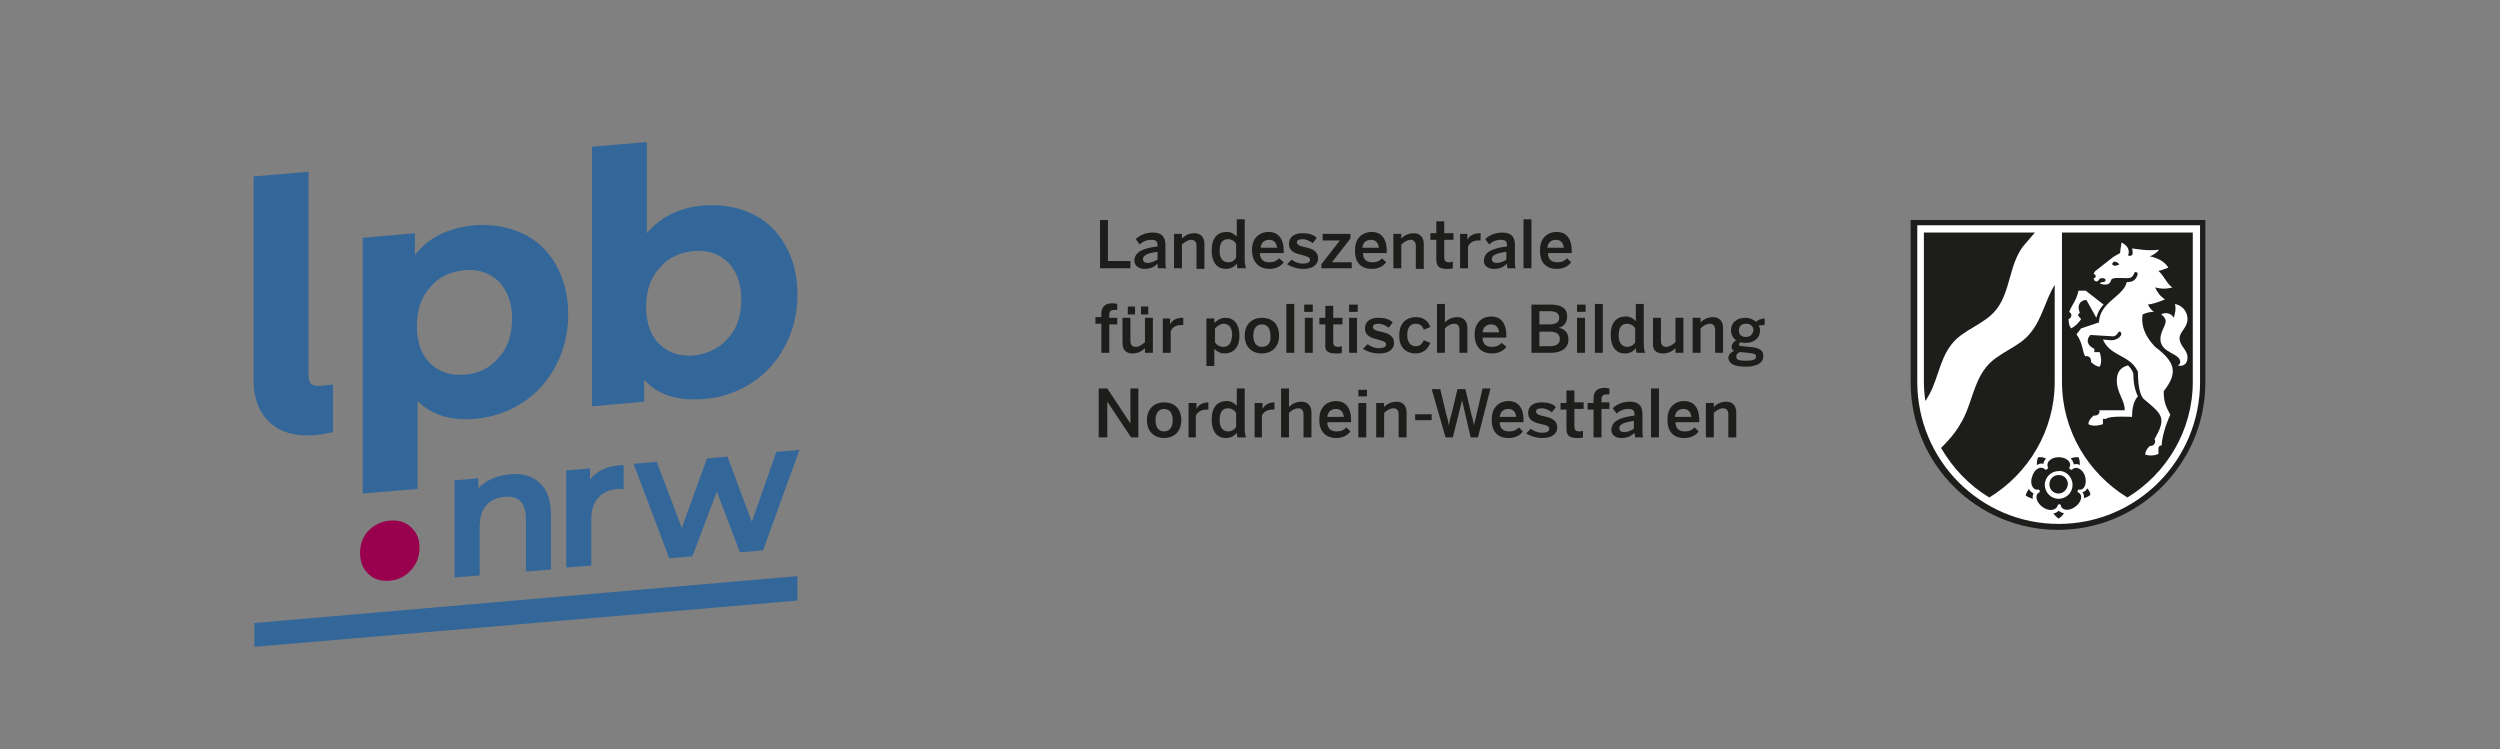
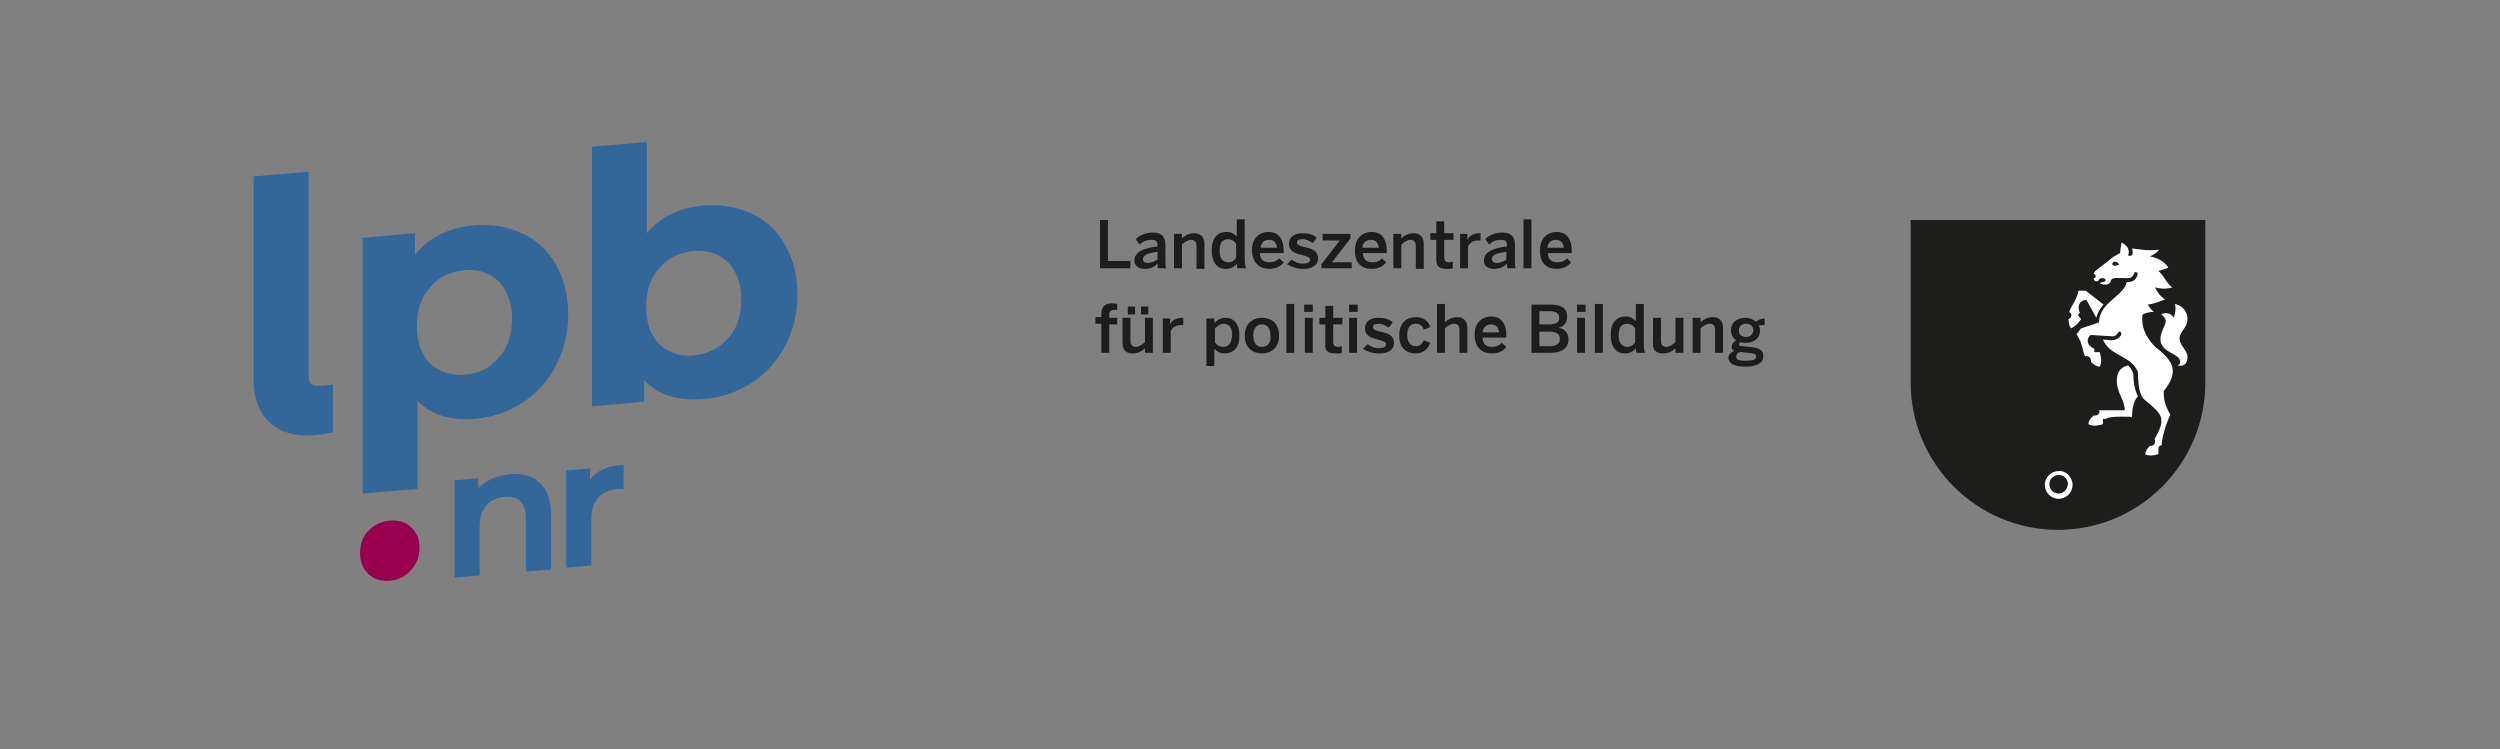
<svg xmlns="http://www.w3.org/2000/svg" id="Ebene_1" x="0px" y="0px" viewBox="0 0 378.4 113.4" style="enable-background:new 0 0 378.4 113.4;" xml:space="preserve">
  <rect x="0" y="0" width="378.4" height="113.4" fill="#808080" stroke="none" />
  <style type="text/css">	.st0{fill:none;}	.st1{fill:#336699;}	.st2{fill:#99004E;}	.st3{fill:#1D1D1B;}	.st4{fill:#FFFFFF;}</style>
  <g>
    <rect x="-154.5" class="st0" width="532.9" height="113.4" />
    <g>
      <path class="st1" d="M77.1,71.8c-1.1,0.1-2.1,0.4-2.9,0.8c-0.7,0.3-1.3,0.8-1.8,1.3v-1.5l-3.6,0.3v14.7l3.8-0.3v-7.4   c0-1.3,0.3-2.4,1-3.2c0.7-0.8,1.6-1.2,2.8-1.3c1-0.1,1.8,0.1,2.4,0.7c0.5,0.5,0.8,1.4,0.8,2.6v8l3.8-0.3v-8.4   c0-2.1-0.6-3.7-1.7-4.7C80.5,72,79,71.6,77.1,71.8z" />
      <path class="st1" d="M89.3,72.6v-1.7l-3.6,0.3v14.7l3.8-0.3v-7.1c0-1.4,0.4-2.5,1.1-3.2c0.7-0.8,1.7-1.2,2.9-1.3   c0.2,0,0.5,0,0.7,0l0.2,0v-3.6l-0.2,0C92,70.5,90.4,71.2,89.3,72.6z" />
-       <polygon class="st1" points="117.5,68.4 113.8,79 110.1,69.1 107,69.4 103.2,79.9 99.4,69.9 95.9,70.2 101.3,84.5 104.8,84.2    108.5,74.4 112,83.6 115.5,83.3 121,68.1   " />
      <g>
        <path class="st1" d="M79,35.3c2.2,1,3.9,2.6,5.1,4.7c1.2,2.1,1.9,4.6,1.9,7.5c0,2.9-0.6,5.5-1.9,7.9c-1.2,2.3-2.9,4.2-5.1,5.6    c-2.2,1.4-4.6,2.2-7.2,2.4c-3.6,0.3-6.5-0.6-8.6-2.7v13.3l-8.3,0.7V36l7.9-0.7v3.3c2-2.6,5-4.1,9-4.5    C74.4,33.9,76.8,34.3,79,35.3 M75.5,54.1c1.4-1.5,2-3.5,2-5.9c0-2.4-0.7-4.2-2-5.6c-1.4-1.3-3.1-1.9-5.2-1.7    c-2.1,0.2-3.9,1-5.2,2.6c-1.4,1.5-2,3.5-2,5.9c0,2.4,0.7,4.3,2,5.6c1.4,1.3,3.1,1.9,5.2,1.7C72.4,56.6,74.2,55.7,75.5,54.1" />
        <path class="st1" d="M113.7,32.3c2.2,1,3.9,2.6,5.1,4.7c1.2,2.1,1.9,4.6,1.9,7.5c0,2.9-0.6,5.5-1.9,7.9c-1.2,2.3-2.9,4.2-5.1,5.6    c-2.2,1.4-4.6,2.2-7.2,2.4c-3.9,0.3-6.9-0.6-9-2.9v3.3l-7.9,0.7V22.2l8.3-0.7v13.8c2.1-2.5,5-3.9,8.6-4.2    C109.1,30.9,111.5,31.3,113.7,32.3 M110.2,51.2c1.4-1.5,2-3.5,2-5.9c0-2.4-0.7-4.2-2-5.6c-1.4-1.3-3.1-1.9-5.2-1.7    c-2.1,0.2-3.9,1-5.2,2.6c-1.4,1.5-2,3.5-2,5.9c0,2.4,0.7,4.3,2,5.6c1.4,1.3,3.1,1.9,5.2,1.7C107.1,53.6,108.9,52.7,110.2,51.2" />
        <path class="st2" d="M55.8,86.9c-0.9-0.8-1.3-1.9-1.3-3.2c0-1.3,0.4-2.5,1.3-3.4c0.9-0.9,2-1.4,3.2-1.5c1.3-0.1,2.4,0.2,3.2,1    c0.9,0.8,1.3,1.8,1.3,3.1c0,1.3-0.4,2.4-1.3,3.4c-0.9,1-2,1.5-3.2,1.6C57.7,88,56.6,87.7,55.8,86.9" />
        <path class="st1" d="M48.5,58.4c-1.3,0.1-1.8-0.3-1.8-1.6V26l-8.3,0.7v31.2c0,4.3,2.9,9.7,12,7.5v-7.2L48.5,58.4z" />
      </g>
-       <polygon class="st1" points="38.5,94.3 38.5,97.9 120.7,90.9 120.7,87.2   " />
    </g>
    <g>
      <path class="st3" d="M333.8,33.3v24.6c0,12.3-10,22.3-22.3,22.3c-12.3,0-22.3-10-22.3-22.3V33.3H333.8z" />
-       <path class="st4" d="M333,57.8c0,11.9-9.6,21.5-21.4,21.5c-11.8,0-21.4-9.6-21.4-21.5V34.1H333V57.8z" />
      <path class="st3" d="M312.4,77.7c-0.2,0.3-0.5,0.6-0.8,0.8c-0.3-0.2-0.6-0.5-0.8-0.8c0.3,0,0.6-0.2,0.8-0.4   C311.8,77.5,312.1,77.6,312.4,77.7" />
      <path class="st3" d="M307.7,75.5c-0.4-0.1-0.8-0.3-1.1-0.5c0.1-0.4,0.3-0.7,0.5-1c0.1,0.3,0.4,0.5,0.7,0.7   C307.7,74.9,307.6,75.2,307.7,75.5" />
-       <path class="st3" d="M308.3,70.4c0-0.4,0-0.8,0.2-1.2c0.4,0,0.8,0,1.2,0.2c-0.2,0.2-0.4,0.5-0.4,0.8   C308.9,70.1,308.6,70.2,308.3,70.4" />
      <path class="st3" d="M313.4,69.4c0.4-0.2,0.8-0.2,1.2-0.2c0.2,0.4,0.2,0.8,0.2,1.2c-0.3-0.2-0.6-0.2-0.9-0.1   C313.8,69.9,313.7,69.6,313.4,69.4" />
      <path class="st3" d="M315.9,73.9c0.3,0.3,0.5,0.7,0.5,1c-0.3,0.3-0.7,0.4-1,0.5c0.1-0.3,0-0.6-0.2-0.9   C315.6,74.4,315.8,74.2,315.9,73.9" />
      <path class="st3" d="M291.2,35.2H308c-0.6,0.7-1.2,1.4-1.8,2.1c-2.1,2.8-1.9,6.8-4,9.5c-1.9,2.4-5,3-6.8,5.3c-2,2.5-2.1,6-4,8.6   c-0.1-0.9-0.2-1.9-0.2-2.8V35.2z" />
      <path class="st3" d="M311,43.1v14.7c0,7.4-4,13.9-9.9,17.5c-3-1.8-5.5-4.4-7.3-7.5c1.1-1.1,2.1-2.2,2.9-3.6   c1.7-2.7,1.9-6.1,3.9-8.6c1.8-2.3,5.1-3,6.8-5.3C309.1,48.2,309.6,45.4,311,43.1" />
      <path class="st3" d="M312.1,35.2h19.8v22.6c0,7.4-4,13.9-9.9,17.5c-5.9-3.6-9.9-10.1-9.9-17.5V35.2z" />
      <path class="st4" d="M331.1,48.3c0,1.3-1.2,1.9-1.2,2.9c0,1.2,1.2,1.7,1.2,2.9c0,1.2-0.9,1.4-1.5,1.2c0,0,0.4-0.1,0.4-0.5   c0-1.4-3-1.3-3-3.5c0-1.1,0.8-2,0.8-2.7c0-0.3-0.3-0.8-0.7-1c0.6-0.4,1.6-0.2,1.9,0.5c0.2-0.5,0.4-1.4,0.2-2.1   C330.5,46.3,331.1,47.3,331.1,48.3L331.1,48.3z" />
      <path class="st4" d="M324.7,68.8c0-0.7,0.7-1.3,0.7-1.3c0,0,0.1,0,0.1,0c0.4,0,0.7-0.3,0.7-0.7c0-0.1,0-0.2-0.1-0.3   c1.8-3.2,1.3-3.7-1.5-6c-0.8-0.6-1-2.5-1-4.2c-1.1-2.6-4.2-2.3-5.3-4.9l1.3,0.1c0.7,0,1.2-0.4,1.4-0.7c0.2-0.3,0-0.7-0.3-0.6   c-0.2,0.4-0.6,0.8-1,0.7l-3.3-0.2c-0.7,0.7-0.5,1.6,0.6,2.1v0.5h0.8c0.3,0.9,0.3,1.7,0,2.2c-0.6,0-1.3-0.7-1.3-0.7   c0-0.1,0-0.1,0-0.2c0-0.4-0.3-0.7-0.7-0.7c-0.1,0-0.1,0-0.2,0c-0.4-0.6-0.3-1.9-1.3-3.3l0.7-0.9l2.7-0.9c0.1-3.1,3.7-3.9,4.2-6.1   c0.8,0,1.3-0.2,1.6-1c0.1-0.2,0.1-0.6-0.4-0.5c-0.3,0.8-0.6,0.9-1.1,0.9c-1.3,0-2.4-0.2-2.5,0.4c-0.3,1-1.7,0.4-1.7,0.4l0.3-0.2   c0,0,0.1,0,0.1,0c0.3,0,0.5-0.1,0.5-0.3s-0.2-0.3-0.5-0.3c-0.3,0-0.5,0.1-0.5,0.3c0,0,0,0,0,0l-0.3,0.2c-0.4,0-0.5-0.3-0.5-0.5   c0.2,0,0.3-0.1,0.3-0.3c0-0.2-0.1-0.3-0.3-0.3c0-0.1,0.1-0.4,0.4-0.6l2.3-1.8c0.3-0.3,1-0.6,1.3-0.8c0-0.5,0.2-1.2,0.2-1.6   c0,0,0.7,0.3,1,0.9c0.2,0.5,0.1,0.8,0,1c0.1,0.2,0.7,0.2,0.7-0.3c0-0.2,0-0.4-0.1-0.7c0.9,0.1,2.2,0.4,4.1,0.2   c-0.4,0.5-0.9,0.8-1.4,1c1,0.2,2.2,0.7,2.8,1.7c-0.5,0.2-1,0.4-1.5,0.5c0.9,0.8,1.3,2,2.1,2.5c-1,0.3-1.9,0.2-2.6,0   c0.3,0.7,0.8,1.4,1.5,1.8c-0.9,0.4-1.8,0.7-2.6,0.8c0.2,0.4,0.5,0.8,0.9,1.1c-0.7,0-1.3,0.2-1.7,0.4c-0.1,0.8-0.3,2.6,1.9,4.9   c2.9,2.2,3.6,3.8,1.3,6.7c0,1.5,0.2,2.1,1,3.6c-0.1,0.1-0.4,0.9-0.7,1.7c-0.3,1-0.6,2-0.6,2.9c0,0-0.5,0-0.5,0.5v0.8   C326.1,69,325.2,69,324.7,68.8" />
      <path class="st4" d="M313.5,49.7c-0.4-0.4-0.4-1.3-0.4-1.4c0.1,0,0.1-0.1,0.2-0.1c0.3-0.3,0.3-0.7,0-0.9c0,0-0.1-0.1-0.1-0.1   c0.4-1.1,1.1-1.7,1.4-3.2h1.1l2.7,2.1c-0.5,0.5-0.9,1.2-1.1,2l-1.5-2.7c-0.9,0-1.5,0.8-1,1.9l-0.3,0.4l0.5,0.6   C314.6,48.9,314.1,49.4,313.5,49.7" />
      <path class="st4" d="M317.7,62.1h3.9c0-1.6-1.2-2.6-1.2-4.5c0-1.2,0.5-2,1.7-2.3c0.3,0.3,0.6,0.7,0.8,1.2c0,1.6,0.3,2.7,0.7,3.5   c0,0-0.9,0.7-0.9,3.1c0,0-3.5-0.2-3.9,0.3h-0.5v0.8c-0.9,0.3-1.7,0.3-2.2,0c0-0.7,0.8-1.3,0.8-1.3c0.1,0,0.1,0,0.2,0   c0.4,0,0.7-0.3,0.7-0.7C317.7,62.2,317.7,62.2,317.7,62.1" />
      <path class="st3" d="M319.7,40c0.3,0.5,1.1,0,1.1,0S319.9,39.1,319.7,40" />
      <path class="st3" d="M309.1,76.7c-0.9-0.7-1.2-1.8-0.4-2.2c0.1-0.2,0-0.3-0.1-0.4c-1,0.2-1.4-1-1-2c0.3-1.1,1.3-1.7,2-1   c0.2,0,0.3-0.1,0.4-0.3c-0.4-0.9,0.5-1.6,1.6-1.6c1.1,0,2.1,0.7,1.6,1.6c0,0.2,0.2,0.3,0.4,0.3c0.7-0.7,1.7,0,2,1   c0.3,1.1-0.1,2.2-1,2c-0.1,0.1-0.2,0.3-0.1,0.4c0.9,0.4,0.5,1.6-0.4,2.2c-0.9,0.7-2.1,0.6-2.2-0.3c-0.1-0.1-0.3-0.1-0.4,0   C311.2,77.4,310,77.4,309.1,76.7" />
      <path class="st4" d="M313.7,73.4c0,1.2-1,2.1-2.1,2.1c-1.2,0-2.1-1-2.1-2.1c0-1.2,1-2.1,2.1-2.1C312.7,71.2,313.7,72.2,313.7,73.4   " />
      <path class="st3" d="M311.6,74.7c-0.8,0-1.4-0.6-1.4-1.4c0-0.8,0.6-1.4,1.4-1.4c0.8,0,1.4,0.6,1.4,1.4   C312.9,74.1,312.3,74.7,311.6,74.7" />
      <path class="st3" d="M234.2,37.5c0.1-0.9,0.7-1.2,1.3-1.2c0.7,0,1.1,0.4,1.2,1.2H234.2z M235.6,40.7c0.9,0,1.7-0.3,2.2-1l-0.6-0.6   c-0.4,0.4-0.8,0.6-1.5,0.6c-0.8,0-1.4-0.4-1.4-1.4h3.6v-0.3c0-2.2-1.1-2.9-2.3-2.9c-1.1,0-2.5,0.7-2.5,2.7   C233,39.9,234.2,40.7,235.6,40.7 M230.6,40.6h1.2v-7.4h-1.2V40.6z M226.5,39.8c-0.4,0-0.7-0.2-0.7-0.6c0-0.6,0.8-0.9,2.2-1.1v1.2   C227.7,39.5,227.2,39.8,226.5,39.8 M226.1,40.7c0.8,0,1.4-0.2,2-0.8c0,0.3,0,0.5,0.1,0.7h1.2c-0.1-0.3-0.1-0.7-0.1-1.3v-2.2   c0-1.2-0.5-1.9-1.9-1.9c-1.1,0-2,0.4-2.6,1l0.6,0.8c0.4-0.4,1-0.7,1.8-0.7c0.6,0,0.9,0.2,0.9,0.8v0.2c-2.5,0.3-3.5,1-3.5,2.2   C224.6,40.2,225.2,40.7,226.1,40.7 M221,40.6h1.2v-3.3c0.3-0.6,0.8-0.9,1.6-0.9c0.1,0,0.3,0,0.3,0l0-1.1h-0.1c-1,0-1.6,0.4-1.9,1   h0v-0.9H221V40.6z M219,40.7c0.3,0,0.8,0,0.9-0.1v-1c-0.1,0-0.3,0.1-0.5,0.1c-0.6,0-0.8-0.2-0.8-0.8v-2.6h1.4v-1h-1.4v-1.8h-1.2   v1.8h-0.9v1h0.9v2.9C217.4,40.2,217.7,40.7,219,40.7 M210.9,40.6h1.2V37c0.5-0.4,0.9-0.7,1.4-0.7c0.5,0,0.8,0.3,0.8,0.9v3.5h1.2   v-3.8c0-1-0.6-1.6-1.5-1.6c-1,0-1.6,0.5-1.9,0.8v-0.7h-1.2V40.6z M206.2,37.5c0.1-0.9,0.7-1.2,1.3-1.2c0.7,0,1.1,0.4,1.2,1.2   H206.2z M207.6,40.7c0.9,0,1.7-0.3,2.2-1l-0.6-0.6c-0.4,0.4-0.8,0.6-1.5,0.6c-0.8,0-1.4-0.4-1.4-1.4h3.6v-0.3   c0-2.2-1.1-2.9-2.3-2.9c-1.1,0-2.5,0.7-2.5,2.7C205,39.9,206.2,40.7,207.6,40.7 M200.1,40.6h4.5v-0.9h-3l2.8-3.6v-0.7h-4.2v1h2.6   l-2.8,3.6V40.6z M197.3,40.7c1.2,0,2.2-0.5,2.2-1.6c0-1.2-1.1-1.5-2-1.7c-0.6-0.1-1.2-0.3-1.2-0.7c0-0.3,0.2-0.5,0.9-0.5   c0.5,0,1.1,0.3,1.5,0.6l0.6-0.8c-0.5-0.5-1.2-0.7-2.2-0.7c-1.2,0-2,0.6-2,1.6c0,1.2,1.1,1.5,2,1.7c0.6,0.2,1.2,0.3,1.2,0.7   c0,0.4-0.4,0.6-1.1,0.6c-0.7,0-1.3-0.3-1.7-0.6l-0.7,0.7C195.5,40.4,196.3,40.7,197.3,40.7 M190.8,37.5c0.1-0.9,0.7-1.2,1.3-1.2   c0.7,0,1.1,0.4,1.2,1.2H190.8z M192.1,40.7c0.9,0,1.7-0.3,2.2-1l-0.7-0.6c-0.4,0.4-0.8,0.6-1.5,0.6c-0.8,0-1.4-0.4-1.4-1.4h3.6   v-0.3c0-2.2-1.1-2.9-2.3-2.9c-1.1,0-2.5,0.7-2.5,2.7C189.5,39.9,190.8,40.7,192.1,40.7 M185.9,39.7c-0.8,0-1.3-0.6-1.3-1.7   c0-1.2,0.4-1.8,1.3-1.8c0.4,0,0.9,0.2,1.2,0.7V39C186.9,39.4,186.5,39.7,185.9,39.7 M185.5,40.7c0.8,0,1.3-0.3,1.7-0.8   c0,0.3,0.1,0.6,0.1,0.7h1.3c-0.1-0.3-0.2-0.7-0.2-1.3v-6.1h-1.2v2.6c-0.4-0.4-0.9-0.7-1.5-0.7c-1.4,0-2.3,0.9-2.3,2.8   C183.4,39.8,184.3,40.7,185.5,40.7 M177.7,40.6h1.2V37c0.5-0.4,0.9-0.7,1.4-0.7s0.8,0.3,0.8,0.9v3.5h1.2v-3.8c0-1-0.6-1.6-1.5-1.6   c-1,0-1.6,0.5-1.9,0.8v-0.7h-1.2V40.6z M173.7,39.8c-0.4,0-0.7-0.2-0.7-0.6c0-0.6,0.8-0.9,2.2-1.1v1.2   C174.8,39.5,174.3,39.8,173.7,39.8 M173.2,40.7c0.8,0,1.4-0.2,2-0.8c0,0.3,0,0.5,0.1,0.7h1.2c-0.1-0.3-0.1-0.7-0.1-1.3v-2.2   c0-1.2-0.5-1.9-1.9-1.9c-1.1,0-2,0.4-2.6,1l0.6,0.8c0.4-0.4,1-0.7,1.8-0.7c0.6,0,0.9,0.2,0.9,0.8v0.2c-2.5,0.3-3.5,1-3.5,2.2   C171.7,40.2,172.4,40.7,173.2,40.7 M166.4,40.6h4.7v-1.1h-3.4v-6.2h-1.2V40.6z" />
      <path class="st3" d="M264.4,54.6c-1.1,0-1.6-0.1-1.6-0.6c0-0.3,0.1-0.5,0.5-0.7c0.1,0,0.2,0,0.3,0l0.9,0.1   c1.1,0.1,1.3,0.2,1.3,0.6S265.3,54.6,264.4,54.6 M264.3,51c-0.7,0-1.1-0.3-1.1-1c0-0.6,0.4-1,1.1-1c0.7,0,1.1,0.4,1.1,1   C265.3,50.6,264.9,51,264.3,51 M264.2,55.5c1.6,0,2.7-0.5,2.7-1.6c0-0.9-0.6-1.3-2.2-1.4l-0.9-0.1c-0.5,0-0.6-0.1-0.6-0.3   c0-0.1,0.1-0.2,0.3-0.3c0.3,0.1,0.4,0.1,0.7,0.1c1.4,0,2.2-0.8,2.2-1.9c0-0.3-0.1-0.5-0.2-0.7c0.3-0.1,0.7-0.1,0.9-0.1v-1   c-0.4,0-1,0.2-1.3,0.5c-0.4-0.3-0.9-0.6-1.6-0.6c-1.4,0-2.2,0.8-2.2,1.9c0,0.6,0.3,1.2,0.8,1.5c-0.4,0.2-0.7,0.6-0.7,1   c0,0.3,0.1,0.5,0.4,0.6c-0.5,0.2-0.9,0.6-0.9,1.1C261.7,55,262.4,55.5,264.2,55.5 M256.2,53.4h1.2v-3.7c0.4-0.4,0.9-0.7,1.4-0.7   s0.8,0.3,0.8,0.9v3.5h1.2v-3.8c0-1-0.6-1.6-1.5-1.6c-1,0-1.6,0.5-1.9,0.8v-0.7h-1.2V53.4z M251.7,53.5c1,0,1.6-0.5,1.9-0.8v0.7   h1.2v-5.3h-1.2v3.7c-0.5,0.4-0.9,0.7-1.4,0.7s-0.8-0.3-0.8-0.9v-3.5h-1.2v3.8C250.1,53,250.7,53.5,251.7,53.5 M246.3,52.5   c-0.8,0-1.3-0.6-1.3-1.7c0-1.2,0.4-1.8,1.3-1.8c0.4,0,0.9,0.2,1.2,0.7v2.1C247.3,52.2,246.8,52.5,246.3,52.5 M245.9,53.5   c0.8,0,1.3-0.3,1.7-0.8c0,0.3,0.1,0.6,0.1,0.7h1.3c-0.1-0.3-0.2-0.7-0.2-1.3v-6.1h-1.2v2.6c-0.4-0.4-0.9-0.7-1.5-0.7   c-1.4,0-2.3,0.9-2.3,2.8S244.7,53.5,245.9,53.5 M241.4,53.4h1.2v-7.4h-1.2V53.4z M238.7,53.4h1.2v-5.3h-1.2V53.4z M238.7,47.2h1.3   v-1.1h-1.3V47.2z M233,52.4v-2.2h1.5c1,0,1.6,0.3,1.6,1.1c0,0.7-0.5,1.1-1.5,1.1H233z M233,49.1v-2h1.5c1,0,1.5,0.3,1.5,1   c0,0.7-0.5,1-1.5,1H233z M231.8,53.4h3c1.5,0,2.6-0.7,2.6-2c0-1.1-0.6-1.6-1.5-1.8v0c0.7-0.1,1.3-0.7,1.3-1.7   c0-1.4-1.1-1.8-2.6-1.8h-2.8V53.4z M224.4,50.3c0.1-0.9,0.7-1.2,1.3-1.2c0.7,0,1.1,0.4,1.2,1.2H224.4z M225.8,53.5   c0.9,0,1.7-0.3,2.2-1l-0.7-0.6c-0.4,0.4-0.8,0.6-1.5,0.6c-0.8,0-1.4-0.4-1.4-1.4h3.6v-0.3c0-2.2-1.1-2.9-2.3-2.9   c-1.1,0-2.5,0.7-2.5,2.7C223.2,52.7,224.4,53.5,225.8,53.5 M217.5,53.4h1.2v-3.7c0.4-0.4,0.9-0.7,1.4-0.7c0.5,0,0.8,0.3,0.8,0.9   v3.5h1.2v-3.8c0-1-0.6-1.6-1.5-1.6c-1,0-1.6,0.5-1.9,0.8v-2.8h-1.2V53.4z M214.2,53.5c1.3,0,1.9-0.7,2.3-1.6l-1-0.4   c-0.3,0.7-0.7,0.9-1.2,0.9c-0.8,0-1.3-0.6-1.3-1.7c0-1.3,0.6-1.7,1.3-1.7c0.6,0,1,0.3,1.2,0.9l1-0.4c-0.3-0.8-0.9-1.5-2.2-1.5   c-1.2,0-2.5,0.7-2.5,2.7C211.7,52.7,213,53.5,214.2,53.5 M208.8,53.5c1.2,0,2.2-0.5,2.2-1.6c0-1.2-1.1-1.5-2-1.7   c-0.6-0.1-1.2-0.3-1.2-0.7c0-0.3,0.2-0.5,0.9-0.5c0.5,0,1.1,0.3,1.5,0.6l0.6-0.8c-0.5-0.5-1.2-0.7-2.2-0.7c-1.2,0-2,0.6-2,1.6   c0,1.2,1.1,1.5,2,1.7c0.6,0.2,1.2,0.3,1.2,0.7c0,0.4-0.4,0.6-1.1,0.6c-0.7,0-1.3-0.3-1.7-0.6l-0.7,0.7   C206.9,53.2,207.8,53.5,208.8,53.5 M204.2,53.4h1.2v-5.3h-1.2V53.4z M204.2,47.2h1.3v-1.1h-1.3V47.2z M202.2,53.5   c0.3,0,0.8,0,0.9-0.1v-1c-0.1,0-0.3,0.1-0.5,0.1c-0.6,0-0.8-0.2-0.8-0.8v-2.6h1.4v-1h-1.4v-1.8h-1.2v1.8h-0.9v1h0.9v2.9   C200.5,53,200.8,53.5,202.2,53.5 M197.5,53.4h1.2v-5.3h-1.2V53.4z M197.4,47.2h1.3v-1.1h-1.3V47.2z M194.7,53.4h1.2v-7.4h-1.2   V53.4z M191,52.5c-0.9,0-1.3-0.7-1.3-1.7c0-1.1,0.5-1.7,1.3-1.7c0.9,0,1.3,0.7,1.3,1.7C192.4,51.9,191.9,52.5,191,52.5 M191,53.5   c1.3,0,2.6-0.8,2.6-2.7c0-2-1.3-2.7-2.6-2.7c-1.3,0-2.6,0.8-2.6,2.7C188.4,52.7,189.7,53.5,191,53.5 M185.1,52.5   c-0.4,0-0.9-0.2-1.2-0.7v-2.1c0.3-0.3,0.8-0.7,1.3-0.7c0.8,0,1.3,0.6,1.3,1.7C186.4,52,186,52.5,185.1,52.5 M182.6,55.4h1.2v-2.6   c0.4,0.4,0.9,0.7,1.5,0.7c1.4,0,2.3-0.9,2.3-2.7c0-1.8-0.9-2.7-2.1-2.7c-0.8,0-1.3,0.4-1.7,0.8v-0.7h-1.2V55.4z M176,53.4h1.2   v-3.3c0.3-0.6,0.8-0.9,1.6-0.9c0.1,0,0.3,0,0.3,0l0-1.1h-0.1c-1,0-1.6,0.4-1.9,1h0v-0.9H176V53.4z M171.4,53.5   c1,0,1.6-0.5,1.9-0.8v0.7h1.2v-5.3h-1.2v3.7c-0.5,0.4-0.9,0.7-1.4,0.7s-0.8-0.3-0.8-0.9v-3.5h-1.2v3.8   C169.9,53,170.5,53.5,171.4,53.5 M170.7,47.6h1.1v-1.2h-1.1V47.6z M172.7,47.6h1.1v-1.2h-1.1V47.6z M166.7,53.4h1.2v-4.3h1.2v-1   h-1.2v-0.5c0-0.6,0.4-0.7,0.8-0.7c0.1,0,0.3,0,0.4,0v-0.9c-0.1,0-0.5-0.1-0.7-0.1c-1.3,0-1.7,0.7-1.7,1.6v0.5h-0.9v1h0.9V53.4z" />
-       <path class="st3" d="M258.2,66.2h1.2v-3.7c0.4-0.4,0.9-0.7,1.4-0.7c0.5,0,0.8,0.3,0.8,0.9v3.5h1.2v-3.8c0-1-0.6-1.6-1.5-1.6   c-1,0-1.6,0.5-1.9,0.8V61h-1.2V66.2z M253.5,63.1c0.1-0.9,0.7-1.2,1.3-1.2c0.7,0,1.1,0.4,1.2,1.2H253.5z M254.9,66.3   c0.9,0,1.7-0.3,2.2-1l-0.6-0.6c-0.4,0.4-0.8,0.6-1.5,0.6c-0.8,0-1.4-0.4-1.4-1.4h3.6v-0.3c0-2.2-1.1-2.9-2.3-2.9   c-1.1,0-2.5,0.7-2.5,2.7C252.3,65.5,253.5,66.3,254.9,66.3 M249.9,66.2h1.2v-7.4h-1.2V66.2z M245.8,65.4c-0.4,0-0.7-0.2-0.7-0.6   c0-0.6,0.8-0.9,2.2-1.1v1.2C247,65.1,246.5,65.4,245.8,65.4 M245.4,66.3c0.8,0,1.4-0.2,2-0.8c0,0.3,0.1,0.5,0.1,0.7h1.2   c-0.1-0.3-0.1-0.7-0.1-1.3v-2.2c0-1.2-0.5-1.9-1.9-1.9c-1.1,0-2,0.4-2.6,1l0.6,0.8c0.4-0.4,1-0.7,1.8-0.7c0.6,0,0.9,0.2,0.9,0.8   v0.2c-2.5,0.3-3.5,1-3.5,2.2C243.9,65.8,244.5,66.3,245.4,66.3 M241.2,66.2h1.2v-4.3h1.2v-1h-1.2v-0.5c0-0.6,0.4-0.7,0.8-0.7   c0.1,0,0.3,0,0.4,0v-0.9c-0.1,0-0.5-0.1-0.7-0.1c-1.3,0-1.7,0.7-1.7,1.6V61h-0.9v1h0.9V66.2z M238.7,66.3c0.3,0,0.8,0,0.9-0.1v-1   c-0.1,0-0.3,0.1-0.5,0.1c-0.6,0-0.8-0.2-0.8-0.8v-2.6h1.4v-1h-1.4v-1.8h-1.2V61h-0.9v1h0.9v2.9C237.1,65.8,237.4,66.3,238.7,66.3    M233.5,66.3c1.2,0,2.2-0.5,2.2-1.6c0-1.2-1.1-1.5-2-1.7c-0.6-0.1-1.2-0.3-1.2-0.7c0-0.3,0.2-0.5,0.9-0.5c0.5,0,1.1,0.3,1.5,0.6   l0.6-0.8c-0.5-0.5-1.2-0.7-2.2-0.7c-1.2,0-2,0.6-2,1.6c0,1.2,1.1,1.5,2,1.7c0.6,0.1,1.2,0.3,1.2,0.7c0,0.4-0.4,0.6-1.1,0.6   c-0.7,0-1.3-0.3-1.7-0.6l-0.7,0.7C231.6,66,232.5,66.3,233.5,66.3 M227,63.1c0.1-0.9,0.7-1.2,1.3-1.2c0.7,0,1.1,0.4,1.2,1.2H227z    M228.3,66.3c0.9,0,1.7-0.3,2.2-1l-0.6-0.6c-0.4,0.4-0.8,0.6-1.5,0.6c-0.8,0-1.4-0.4-1.4-1.4h3.6v-0.3c0-2.2-1.1-2.9-2.3-2.9   c-1.1,0-2.5,0.7-2.5,2.7C225.7,65.5,226.9,66.3,228.3,66.3 M218.8,66.2h1.1l1.4-5.6h0l1.3,5.6h1.1l1.9-7.4h-1.2l-0.9,3.9   c-0.1,0.6-0.3,1-0.4,1.7h0c-0.1-0.6-0.2-1.1-0.4-1.7l-0.9-3.8h-1.2l-0.9,3.8c-0.2,0.6-0.3,1.1-0.4,1.7h0c-0.1-0.6-0.2-1.1-0.4-1.7   l-0.9-3.8h-1.3L218.8,66.2z M214.2,63.6h2.5v-0.9h-2.5V63.6z M208.3,66.2h1.2v-3.7c0.4-0.4,0.9-0.7,1.4-0.7c0.5,0,0.8,0.3,0.8,0.9   v3.5h1.2v-3.8c0-1-0.6-1.6-1.5-1.6c-1,0-1.6,0.5-1.9,0.8V61h-1.2V66.2z M205.6,66.2h1.2V61h-1.2V66.2z M205.6,60h1.3V59h-1.3V60z    M200.9,63.1c0.1-0.9,0.7-1.2,1.3-1.2c0.7,0,1.1,0.4,1.2,1.2H200.9z M202.2,66.3c0.9,0,1.7-0.3,2.2-1l-0.6-0.6   c-0.4,0.4-0.8,0.6-1.5,0.6c-0.8,0-1.4-0.4-1.4-1.4h3.6v-0.3c0-2.2-1.1-2.9-2.3-2.9c-1.1,0-2.5,0.7-2.5,2.7   C199.6,65.5,200.9,66.3,202.2,66.3 M193.9,66.2h1.2v-3.7c0.4-0.4,0.9-0.7,1.4-0.7s0.8,0.3,0.8,0.9v3.5h1.2v-3.8   c0-1-0.6-1.6-1.5-1.6c-1,0-1.6,0.5-1.9,0.8v-2.8h-1.2V66.2z M189.8,66.2h1.2v-3.3c0.3-0.6,0.8-0.9,1.6-0.9c0.1,0,0.3,0,0.3,0   l0-1.1H193c-1,0-1.6,0.4-1.9,1h0V61h-1.2V66.2z M185.9,65.3c-0.8,0-1.3-0.6-1.3-1.7c0-1.2,0.4-1.8,1.3-1.8c0.4,0,0.9,0.2,1.2,0.7   v2.1C186.9,65,186.4,65.3,185.9,65.3 M185.5,66.3c0.8,0,1.3-0.3,1.7-0.8c0,0.3,0.1,0.6,0.1,0.7h1.3c-0.1-0.3-0.2-0.7-0.2-1.3v-6.1   h-1.2v2.6c-0.4-0.4-0.9-0.7-1.5-0.7c-1.4,0-2.3,0.9-2.3,2.8C183.4,65.4,184.3,66.3,185.5,66.3 M179.8,66.2h1.2v-3.3   c0.3-0.6,0.9-0.9,1.6-0.9c0.1,0,0.3,0,0.3,0l0-1.1H183c-1,0-1.6,0.4-1.9,1h0V61h-1.2V66.2z M176.2,65.3c-0.9,0-1.3-0.7-1.3-1.7   c0-1.1,0.5-1.7,1.3-1.7c0.9,0,1.3,0.7,1.3,1.7C177.5,64.7,177,65.3,176.2,65.3 M176.2,66.3c1.3,0,2.6-0.8,2.6-2.7   c0-2-1.3-2.7-2.6-2.7c-1.3,0-2.6,0.8-2.6,2.7C173.6,65.5,174.9,66.3,176.2,66.3 M166.4,66.2h1.2v-5.4h0l3.6,5.4h1.1v-7.4h-1.2v5.3   h0l-3.5-5.3h-1.3V66.2z" />
    </g>
  </g>
</svg>